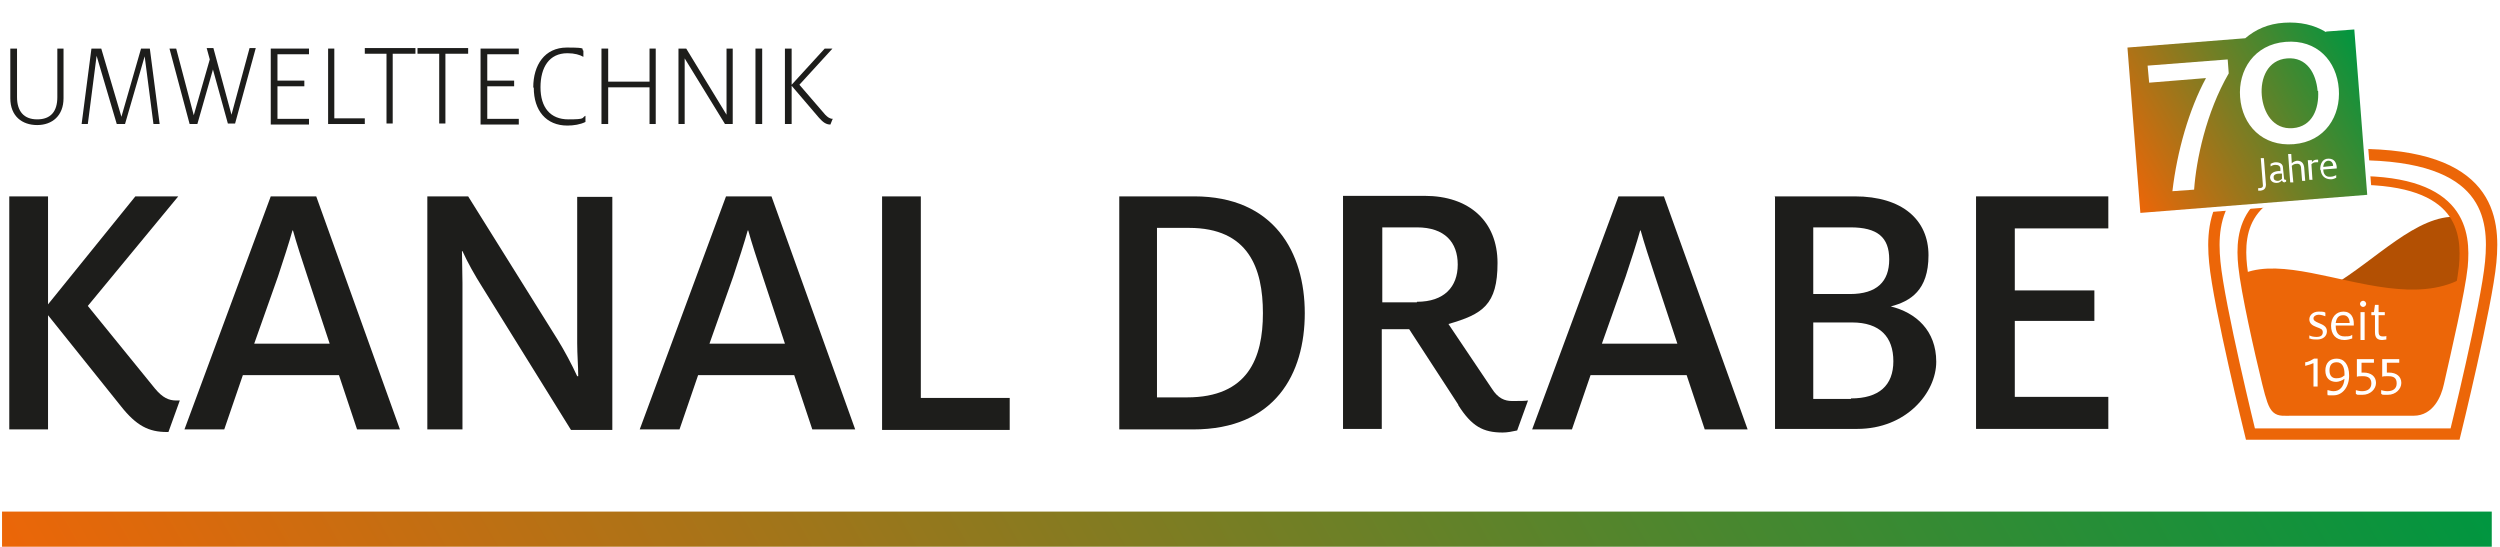
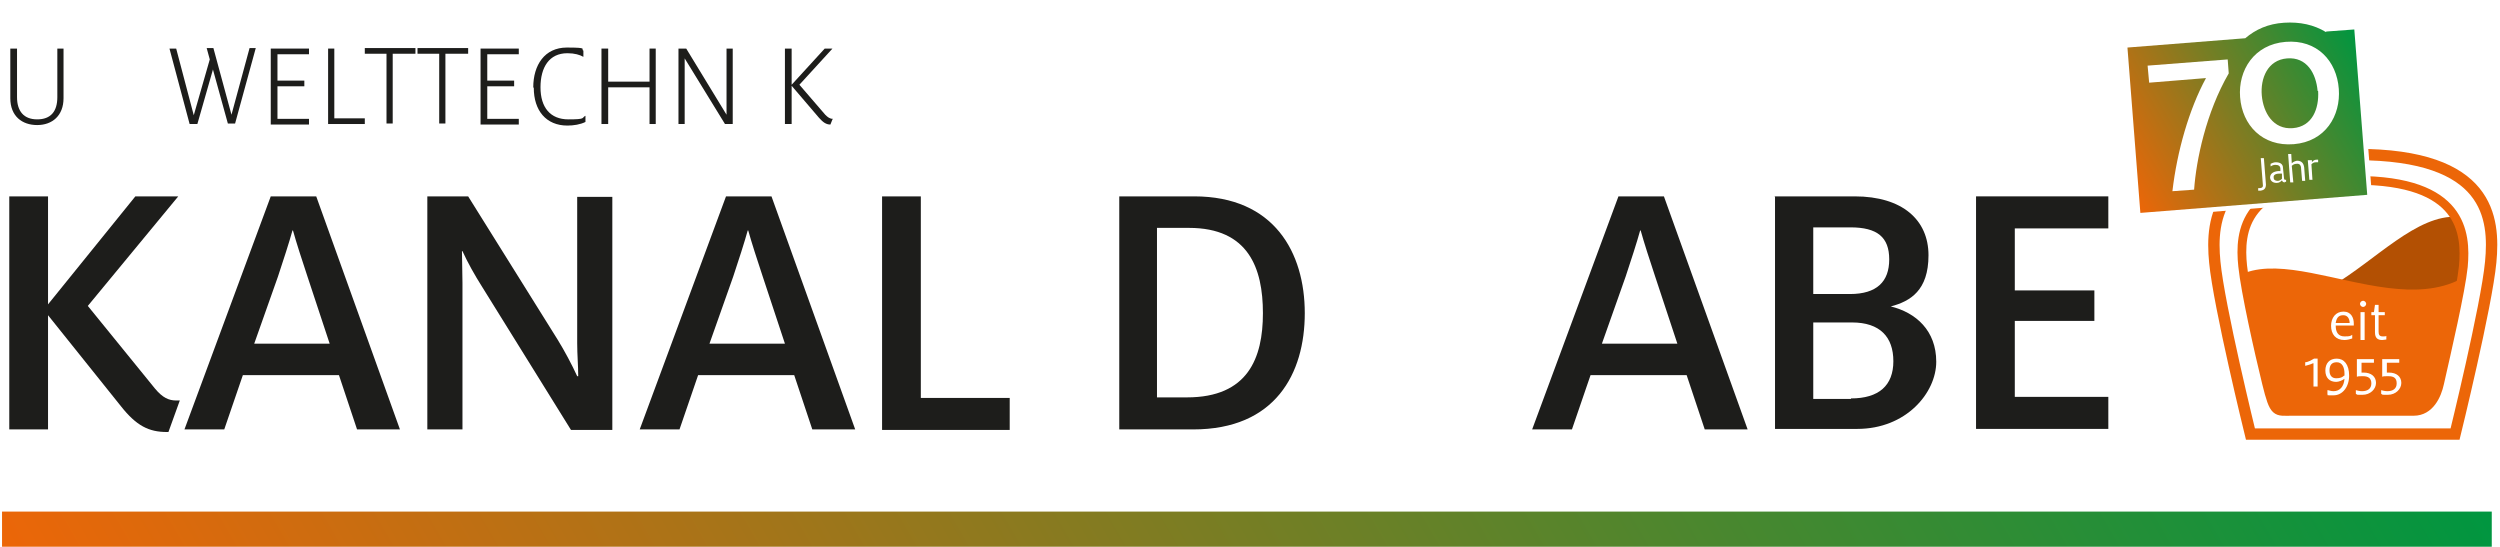
<svg xmlns="http://www.w3.org/2000/svg" xmlns:xlink="http://www.w3.org/1999/xlink" id="Ebene_1" width="170.4mm" height="37.3mm" version="1.1" viewBox="0 0 483 105.9">
  <defs>
    <style>
      .st0 {
        filter: url(#drop-shadow-1);
      }

      .st1 {
        fill: #009640;
        stroke: #fff;
        stroke-width: 1.8px;
      }

      .st1, .st2, .st3 {
        stroke-miterlimit: 10;
      }

      .st4 {
        fill: url(#Unbenannter_Verlauf_3);
      }

      .st5 {
        fill: #1d1d1b;
      }

      .st6 {
        fill: #1d1d1b;
      }

      .st7 {
        clip-path: url(#clippath-1);
      }

      .st8 {
        fill: #fff;
      }

      .st9 {
        clip-rule: evenodd;
      }

      .st9, .st2, .st3 {
        fill: none;
      }

      .st10 {
        fill: #ec6608;
      }

      .st2 {
        stroke-width: 1.7px;
      }

      .st2, .st3 {
        fill-rule: evenodd;
        stroke: #ec6608;
      }

      .st3 {
        stroke-width: 2.2px;
      }

      .st11 {
        fill: url(#Unbenannter_Verlauf_31);
      }

      .st12 {
        fill: #b35003;
      }

      .st13 {
        clip-path: url(#clippath);
      }
    </style>
    <linearGradient id="Unbenannter_Verlauf_3" data-name="Unbenannter Verlauf 3" x1="58.7" y1="207.6" x2="423.1" y2="-2.7" gradientUnits="userSpaceOnUse">
      <stop offset="0" stop-color="#ec6608" />
      <stop offset="1" stop-color="#009640" />
    </linearGradient>
    <clipPath id="clippath">
      <path class="st9" d="M454.4,34.8c-20.7,0-21.5,10-20.8,16.7.5,4.9,3.1,16.5,4.6,22.6s1.8,5.5,5,5.5h4.9s8.3,0,8.3,0h10.3c3.1,0,4.5-3.1,5-5.4,1.4-6.2,4.1-17.8,4.6-22.6.6-6.6-.2-16.7-20.8-16.7h-1.1Z" />
    </clipPath>
    <clipPath id="clippath-1">
      <path class="st9" d="M454.2,29.9c-25.8,0-26.8,12.5-26,20.8.8,8.5,6.9,33.3,6.9,33.3h11.2s10.4,0,10.4,0h18s6.1-24.8,6.9-33.3-.2-20.8-26-20.8h-1.4Z" />
    </clipPath>
    <filter id="drop-shadow-1" x="405.1" y="-1.9" width="59" height="49" filterUnits="userSpaceOnUse">
      <feOffset dx="1.2" dy="1.2" />
      <feGaussianBlur result="blur" stdDeviation="1.5" />
      <feFlood flood-color="#1d1d1b" flood-opacity=".4" />
      <feComposite in2="blur" operator="in" />
      <feComposite in="SourceGraphic" />
    </filter>
    <linearGradient id="Unbenannter_Verlauf_31" data-name="Unbenannter Verlauf 3" x1="410.1" y1="35.7" x2="456.5" y2="8.9" xlink:href="#Unbenannter_Verlauf_3" />
  </defs>
  <path class="st6" d="M1.6,19v-9.6h1.3v9.4c0,2.7,1.3,4.3,3.9,4.3s3.9-1.5,3.9-4.3v-9.4h1.2v9.6c0,3.4-2.2,5.2-5.1,5.2s-5.2-1.7-5.2-5.2Z" />
-   <path class="st6" d="M17.5,9.4h1.7l3.9,13.2,3.8-13.2h1.7l1.9,14.6h-1.2l-1.7-13.1-3.8,13.1h-1.6l-3.9-13.2-1.7,13.2h-1.2l1.9-14.6Z" />
  <path class="st6" d="M40.8,13.5l-3,10.5h-1.5l-3.9-14.6h1.3l3.4,12.9,3.1-10.8-.6-2.2h1.3l3.5,12.9,3.5-12.9h1.2l-4,14.6h-1.4l-2.9-10.5Z" />
  <path class="st6" d="M52,9.4h7.4v1.1h-6.1v5.1h5.2v1.1h-5.2v6.3h6.1v1.1h-7.4v-14.6Z" />
  <path class="st6" d="M63,9.4h1.3v13.5h5.9v1.1h-7.1v-14.6Z" />
  <path class="st6" d="M74.3,10.4h-4.1v-1.1h9.8v1.1h-4.4v13.5h-1.2v-13.5Z" />
  <path class="st6" d="M84.5,10.4h-4.1v-1.1h9.8v1.1h-4.4v13.5h-1.2v-13.5Z" />
  <path class="st6" d="M92.6,9.4h7.4v1.1h-6.1v5.1h5.2v1.1h-5.2v6.3h6.1v1.1h-7.4v-14.6Z" />
  <path class="st6" d="M102.8,16.9c0-4.3,2.2-7.7,6.5-7.7s2.6.3,3.2.6v1.2c-.7-.4-1.7-.7-3.1-.7-3.5,0-5.2,2.7-5.2,6.6s1.9,6.2,5.4,6.2,2.5-.3,3.3-.7v1.2c-1,.5-2.3.7-3.5.7-4.1,0-6.5-2.9-6.5-7.3Z" />
  <path class="st6" d="M116,9.4h1.3v6.4h8v-6.4h1.2v14.6h-1.2v-7.1h-8v7.1h-1.3v-14.6Z" />
  <path class="st6" d="M131,9.4h1.4l7.8,12.8v-12.8h1.2v14.6h-1.5l-7.8-12.7v12.7h-1.2v-14.6Z" />
-   <path class="st6" d="M145.8,9.4h1.3v14.6h-1.3v-14.6Z" />
  <path class="st5" d="M160.8,23s0,0,0,0c-.6,0-1-.3-1.5-.8l-5-5.8,6.4-7h-1.5l-6.4,7v-7h-1.3v14.6h1.3v-7.4l5.3,6.2c.8.9,1.4,1.3,2.2,1.3l.4-1Z" />
  <rect class="st4" y="99" width="481.8" height="6.8" />
  <g>
    <g>
      <path class="st5" d="M216.1,38h14.6c15.5,0,21.4,10.9,21.4,22.6s-5.7,22.5-21.6,22.5h-14.3v-45.1ZM229.3,76.9c11.8,0,14.7-7.6,14.7-16.3s-2.8-16.5-14.3-16.5h-6.2v32.8h5.7Z" />
-       <path class="st5" d="M281.8,78.3l-9.5-14.6h-5.3v19.3h-7.5v-45.1h15.8c8.6,0,14.1,4.9,14.1,13s-2.9,9.9-9.5,11.8l8.4,12.5c1.2,1.9,2.5,2.4,3.9,2.4s2.6,0,3.1-.1l-2.1,5.8c-.9.2-1.9.4-2.8.4-3.8,0-6-1.2-8.6-5.3ZM273.8,58.4c5.3,0,7.9-2.9,7.9-7.2s-2.5-7.2-7.9-7.2h-6.7v14.5h6.7Z" />
      <path class="st5" d="M312.9,38h8.7l16.2,45.1h-8.3l-3.5-10.5h-18.6l-3.6,10.5h-7.7l16.7-45.1ZM324.2,66.5l-4.3-13c-1-3-2.2-6.7-2.8-8.9h-.1c-.6,2.2-1.8,5.9-2.8,8.9l-4.6,13h14.6Z" />
      <path class="st5" d="M343,38h15.5c9.3,0,14.3,4.6,14.3,11.4s-3.5,8.9-7.3,9.9h0c4.9,1.2,8.8,4.7,8.8,10.7s-5.8,13-15.3,13h-15.9v-45.1ZM357.6,56.9c5.2,0,7.6-2.4,7.6-6.7s-2.3-6.2-7.5-6.2h-7.2v12.9h7.1ZM357.8,77.1c5.4,0,8.2-2.5,8.2-7.2s-2.6-7.5-8-7.5h-7.5v14.8h7.3Z" />
      <path class="st5" d="M382,38h25.6v6.2h-18.1v12h15.4v5.9h-15.4v14.7h18.1v6.2h-25.6v-45.1Z" />
    </g>
    <g>
      <path class="st5" d="M52.1,38h8.7l16.2,45.1h-8.3l-3.5-10.5h-18.6l-3.6,10.5h-7.7l16.7-45.1ZM63.4,66.5l-4.3-13c-1-3-2.2-6.7-2.8-8.9h-.1c-.6,2.2-1.8,5.9-2.8,8.9l-4.6,13h14.6Z" />
      <path class="st5" d="M82.3,38h7.9l17.3,27.7c1.3,2.1,2.8,4.9,3.8,7.1h.2c0-2-.2-4.2-.2-6.4v-28.3h6.8v45.1h-8l-17.2-27.7c-1.4-2.2-2.8-4.7-3.8-6.9h-.1c0,2,.1,3.8.1,6.2v28.3h-6.8v-45.1Z" />
      <path class="st5" d="M140.2,38h8.7l16.2,45.1h-8.3l-3.5-10.5h-18.6l-3.6,10.5h-7.7l16.7-45.1ZM151.5,66.5l-4.3-13c-1-3-2.2-6.7-2.8-8.9h-.1c-.6,2.2-1.8,5.9-2.8,8.9l-4.6,13h14.6Z" />
      <path class="st5" d="M170.3,38h7.5v39h17.2v6.2h-24.7v-45.1Z" />
      <path class="st5" d="M34.5,77.5c-.3,0-.6,0-.8,0-1.4,0-2.6-.5-4.1-2.3l-13-16,17.5-21.2h-8.3l-16.9,20.9v-20.9H1.4v45.1h7.5v-22.1l14.1,17.6c3,3.8,5.4,5,8.9,5s.2,0,.3,0l2.2-6.1Z" />
    </g>
  </g>
  <g>
    <path class="st3" d="M454.2,29.9c-25.8,0-26.8,12.5-26,20.8.8,8.5,6.9,33.3,6.9,33.3h11.2s10.4,0,10.4,0h18s6.1-24.8,6.9-33.3-.2-20.8-26-20.8h-1.4Z" />
    <g class="st13">
      <path class="st12" d="M429.6,55.2c20.5,15.6,35.7-22.9,51.5-10.9l-.6,8.1c-1.8,12.4-8.6,22.2-21.6,24-11.6,1.6-22.5-3.9-28.3-13.2l-1.1-8Z" />
      <g class="st7">
        <path class="st10" d="M481.5,49.1c-13.7,18-41.8-6.3-52,7.1l1.1,7.5c7.7,33.6,15.8,19.2,28.8,17.5,11.6-1.6,14.7,6.7,23.7-20.3l-1.6-11.8Z" />
      </g>
    </g>
    <path class="st2" d="M454.4,34.8c-20.7,0-21.5,10-20.8,16.7.5,4.9,3.1,16.5,4.6,22.6s1.8,5.5,5,5.5h4.9s8.3,0,8.3,0h10.3c3.1,0,4.5-3.1,5-5.4,1.4-6.2,4.1-17.8,4.6-22.6.6-6.6-.2-16.7-20.8-16.7h-1.1Z" />
  </g>
  <g>
-     <path class="st8" d="M446.5,65.6v-.7c.3.2.9.3,1.4.3.8,0,1.2-.3,1.2-.9s-.4-.7-1.2-1c-.8-.3-1.4-.7-1.4-1.5s.7-1.5,1.8-1.5,1.1.1,1.3.2v.7c-.3-.1-.8-.3-1.3-.3s-1,.3-1,.7.3.6,1,.9c.7.3,1.6.6,1.6,1.6s-.8,1.6-1.9,1.6-1.2-.1-1.6-.3Z" />
    <path class="st8" d="M450.7,63.1c0-1.6.9-2.8,2.4-2.8s2,1.2,2,2.3,0,.3,0,.4h-3.5c0,1.3.5,2.1,1.7,2.1s1.1-.1,1.5-.3v.7c-.3.1-.9.3-1.5.3-1.7,0-2.6-1.1-2.6-2.8ZM451.6,62.5h2.7c0-.8-.4-1.5-1.2-1.5s-1.3.3-1.5,1.5Z" />
    <path class="st8" d="M456.3,58.8c0-.3.3-.6.6-.6s.6.3.6.6-.3.6-.6.6-.6-.3-.6-.6ZM456.4,60.4h.8v5.4h-.8v-5.4Z" />
    <path class="st8" d="M458.3,60.4h.7l.2-1.4h.7v1.4h1.2v.6h-1.2v3.2c0,.6.2.9.8.9s.5,0,.7-.1v.7c-.2,0-.5.1-.8.1-.9,0-1.4-.4-1.4-1.5v-3.3h-.7v-.6Z" />
    <path class="st8" d="M447.2,70.3c-.4.2-1.1.4-1.5.5v-.7c.5,0,1.2-.4,1.7-.7h.7v5.4h-.8v-4.5Z" />
    <path class="st8" d="M450,76.2v-.7c.3,0,.6.2,1.2.2,1.2,0,2-.9,2.1-2.4-.4.3-1.1.6-1.6.6-1.3,0-2.1-.8-2.1-2.2s.8-2.3,2.2-2.3,2.4,1.1,2.4,3.3-1.3,3.8-3,3.8-1,0-1.2-.2ZM453.3,72.7c0-.2,0-.3,0-.4,0-1.3-.5-2.2-1.5-2.2s-1.4.6-1.4,1.6.5,1.5,1.3,1.5,1.2-.2,1.5-.5Z" />
    <path class="st8" d="M455.5,76.2v-.7c.3.1.8.2,1.2.2,1.1,0,1.8-.5,1.8-1.5s-.6-1.4-1.6-1.4-.8,0-1.2.1v-3.4h3.3v.7h-2.4v1.9s.2,0,.4,0c1.5,0,2.4.8,2.4,2s-1.1,2.3-2.6,2.3-.9,0-1.3-.2Z" />
    <path class="st8" d="M460.4,76.2v-.7c.3.1.8.2,1.2.2,1.1,0,1.8-.5,1.8-1.5s-.5-1.4-1.6-1.4-.8,0-1.2.1v-3.4h3.3v.7h-2.4v1.9s.2,0,.4,0c1.5,0,2.4.8,2.4,2s-1.1,2.3-2.6,2.3-.9,0-1.3-.2Z" />
  </g>
  <g class="st0">
    <path class="st1" d="M448.5,5c-2.3-1.4-5-2-8.1-1.8s-5.5,1.3-7.5,3l-22.8,1.8,2.5,32,43.9-3.5-2.5-32-5.4.4Z" />
    <path class="st11" d="M448.5,5c-2.3-1.4-5-2-8.1-1.8s-5.5,1.3-7.5,3l-22.8,1.8,2.5,32,43.9-3.5-2.5-32-5.4.4Z" />
    <g>
      <path class="st8" d="M425.4,13.9l-11.1.9-.3-3.3,15.5-1.2.2,2.7c-4.4,7.6-6.3,16.8-6.7,22.5l-4.2.3c.9-7.7,3.2-15.8,6.5-21.9Z" />
      <path class="st8" d="M431.9,17.6c-.4-5.2,2.7-10.2,8.8-10.7,6.1-.5,9.9,3.7,10.3,9.1.4,5.2-2.6,10.2-8.7,10.7-6.1.5-10-3.7-10.4-9.1ZM446.9,16.4c-.3-3.4-2.1-6.6-5.9-6.3-3.8.3-5.2,3.9-4.9,7.2.3,3.3,2.2,6.6,6,6.3,3.8-.3,5.1-3.8,4.9-7.2Z" />
    </g>
    <g>
      <path class="st8" d="M435.4,35.7v-.5s.2,0,.3,0c.5,0,.7-.3.6-.7l-.4-5.1h.6s.4,5.1.4,5.1c0,.8-.4,1.1-1,1.2-.2,0-.4,0-.5,0Z" />
      <path class="st8" d="M440.6,34.1c-.3,0-.5-.1-.6-.4-.2.2-.5.5-1,.5-.7,0-1.2-.3-1.3-1,0-.8.6-1.2,1.6-1.3.1,0,.3,0,.4,0v-.4c0-.6-.4-.8-1-.8-.4,0-.7.2-.9.3v-.5c.2-.1.6-.3,1-.3.8,0,1.4.3,1.4,1.1l.2,2c0,.3.2.3.3.3,0,0,0,0,.1,0v.4s-.2,0-.3,0ZM439.5,32.4c-.8,0-1.2.3-1.1.8,0,.4.3.6.8.6.3,0,.6-.2.8-.4v-1c-.2,0-.3,0-.4,0Z" />
      <path class="st8" d="M441.2,28.6h.6s.1,1.8.1,1.8c.2-.2.5-.4,1-.5.9,0,1.3.5,1.4,1.3l.2,2.6h-.6s-.2-2.4-.2-2.4c0-.6-.3-1-.9-.9-.4,0-.7.2-.9.4l.3,3.2h-.6s-.4-5.4-.4-5.4Z" />
      <path class="st8" d="M445.2,29.8h.6s0,.4,0,.4c.2-.3.5-.5.9-.5,0,0,.2,0,.3,0v.5c0,0-.2,0-.4,0-.5,0-.7.2-.9.4l.2,3h-.6s-.3-3.8-.3-3.8Z" />
-       <path class="st8" d="M447.4,31.6c0-1.2.5-2.1,1.6-2.1s1.5.7,1.6,1.6c0,0,0,.2,0,.3l-2.6.2h0c0,.9.5,1.5,1.4,1.4.5,0,.8-.2,1.1-.3v.5c-.2.1-.6.3-1,.3-1.2,0-1.9-.7-2-1.8ZM448,31.1l1.9-.2h0c0-.6-.4-1-.9-1-.4,0-.9.3-1,1.1Z" />
    </g>
  </g>
</svg>